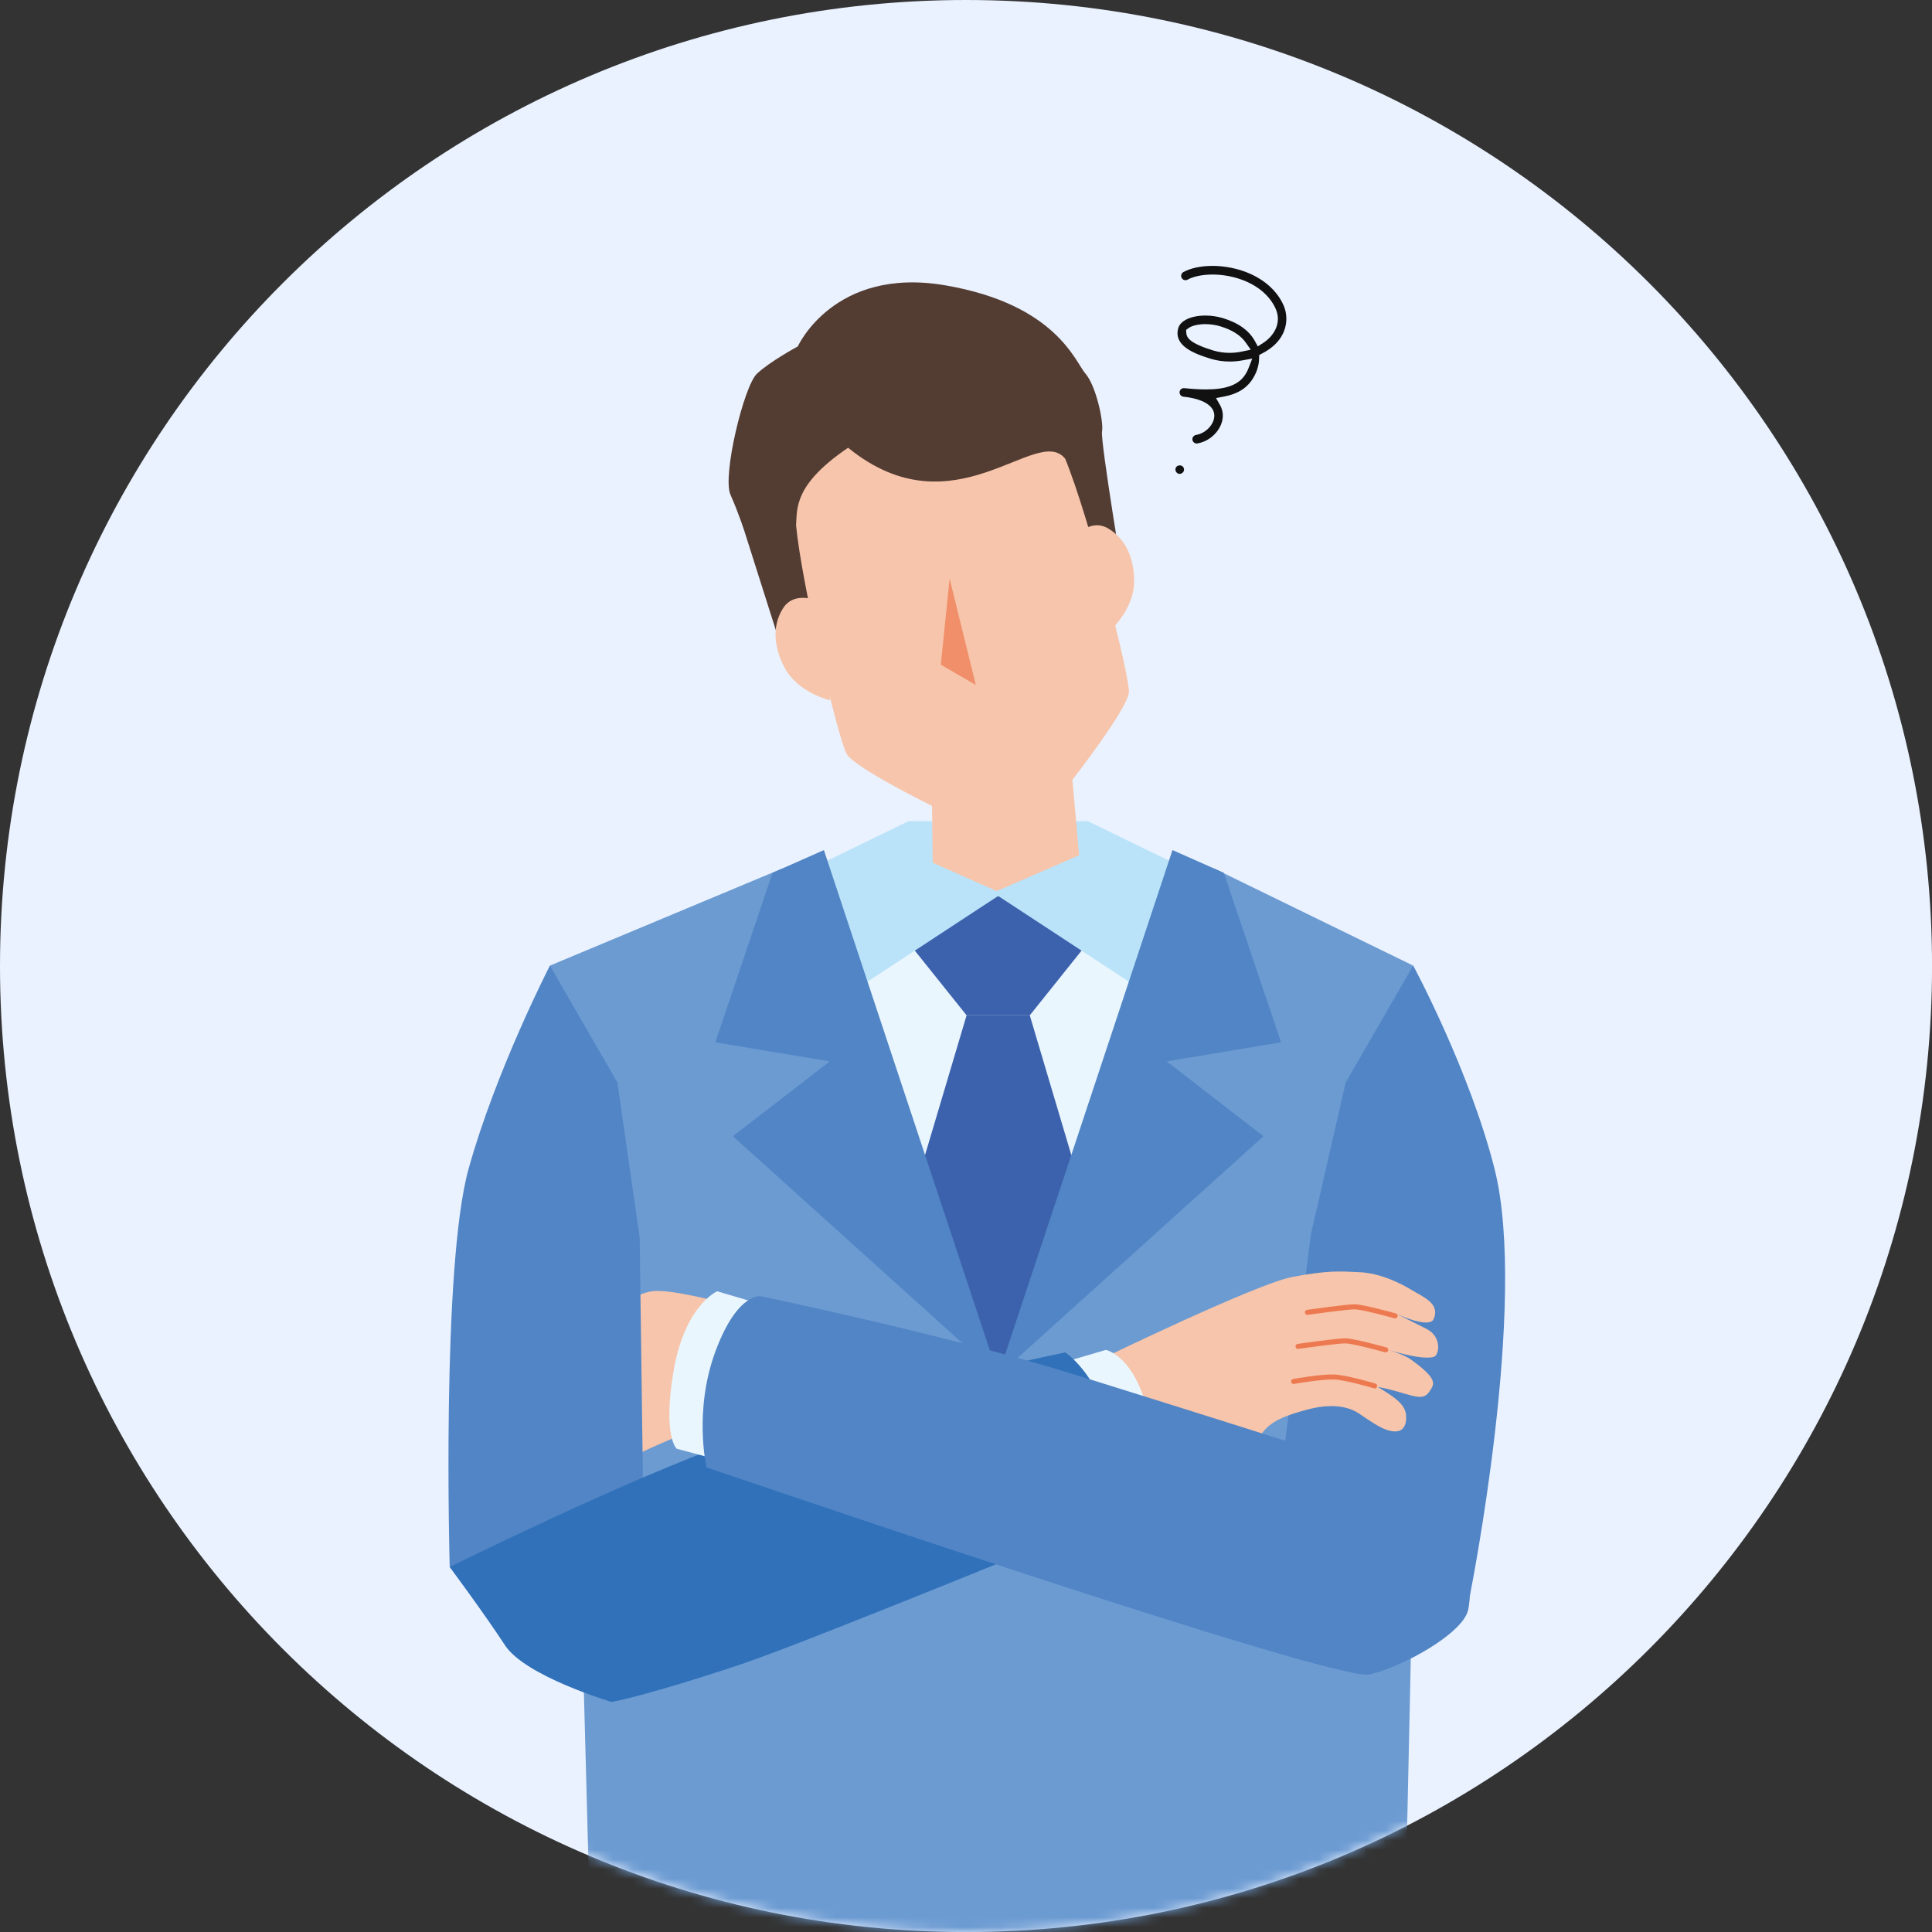
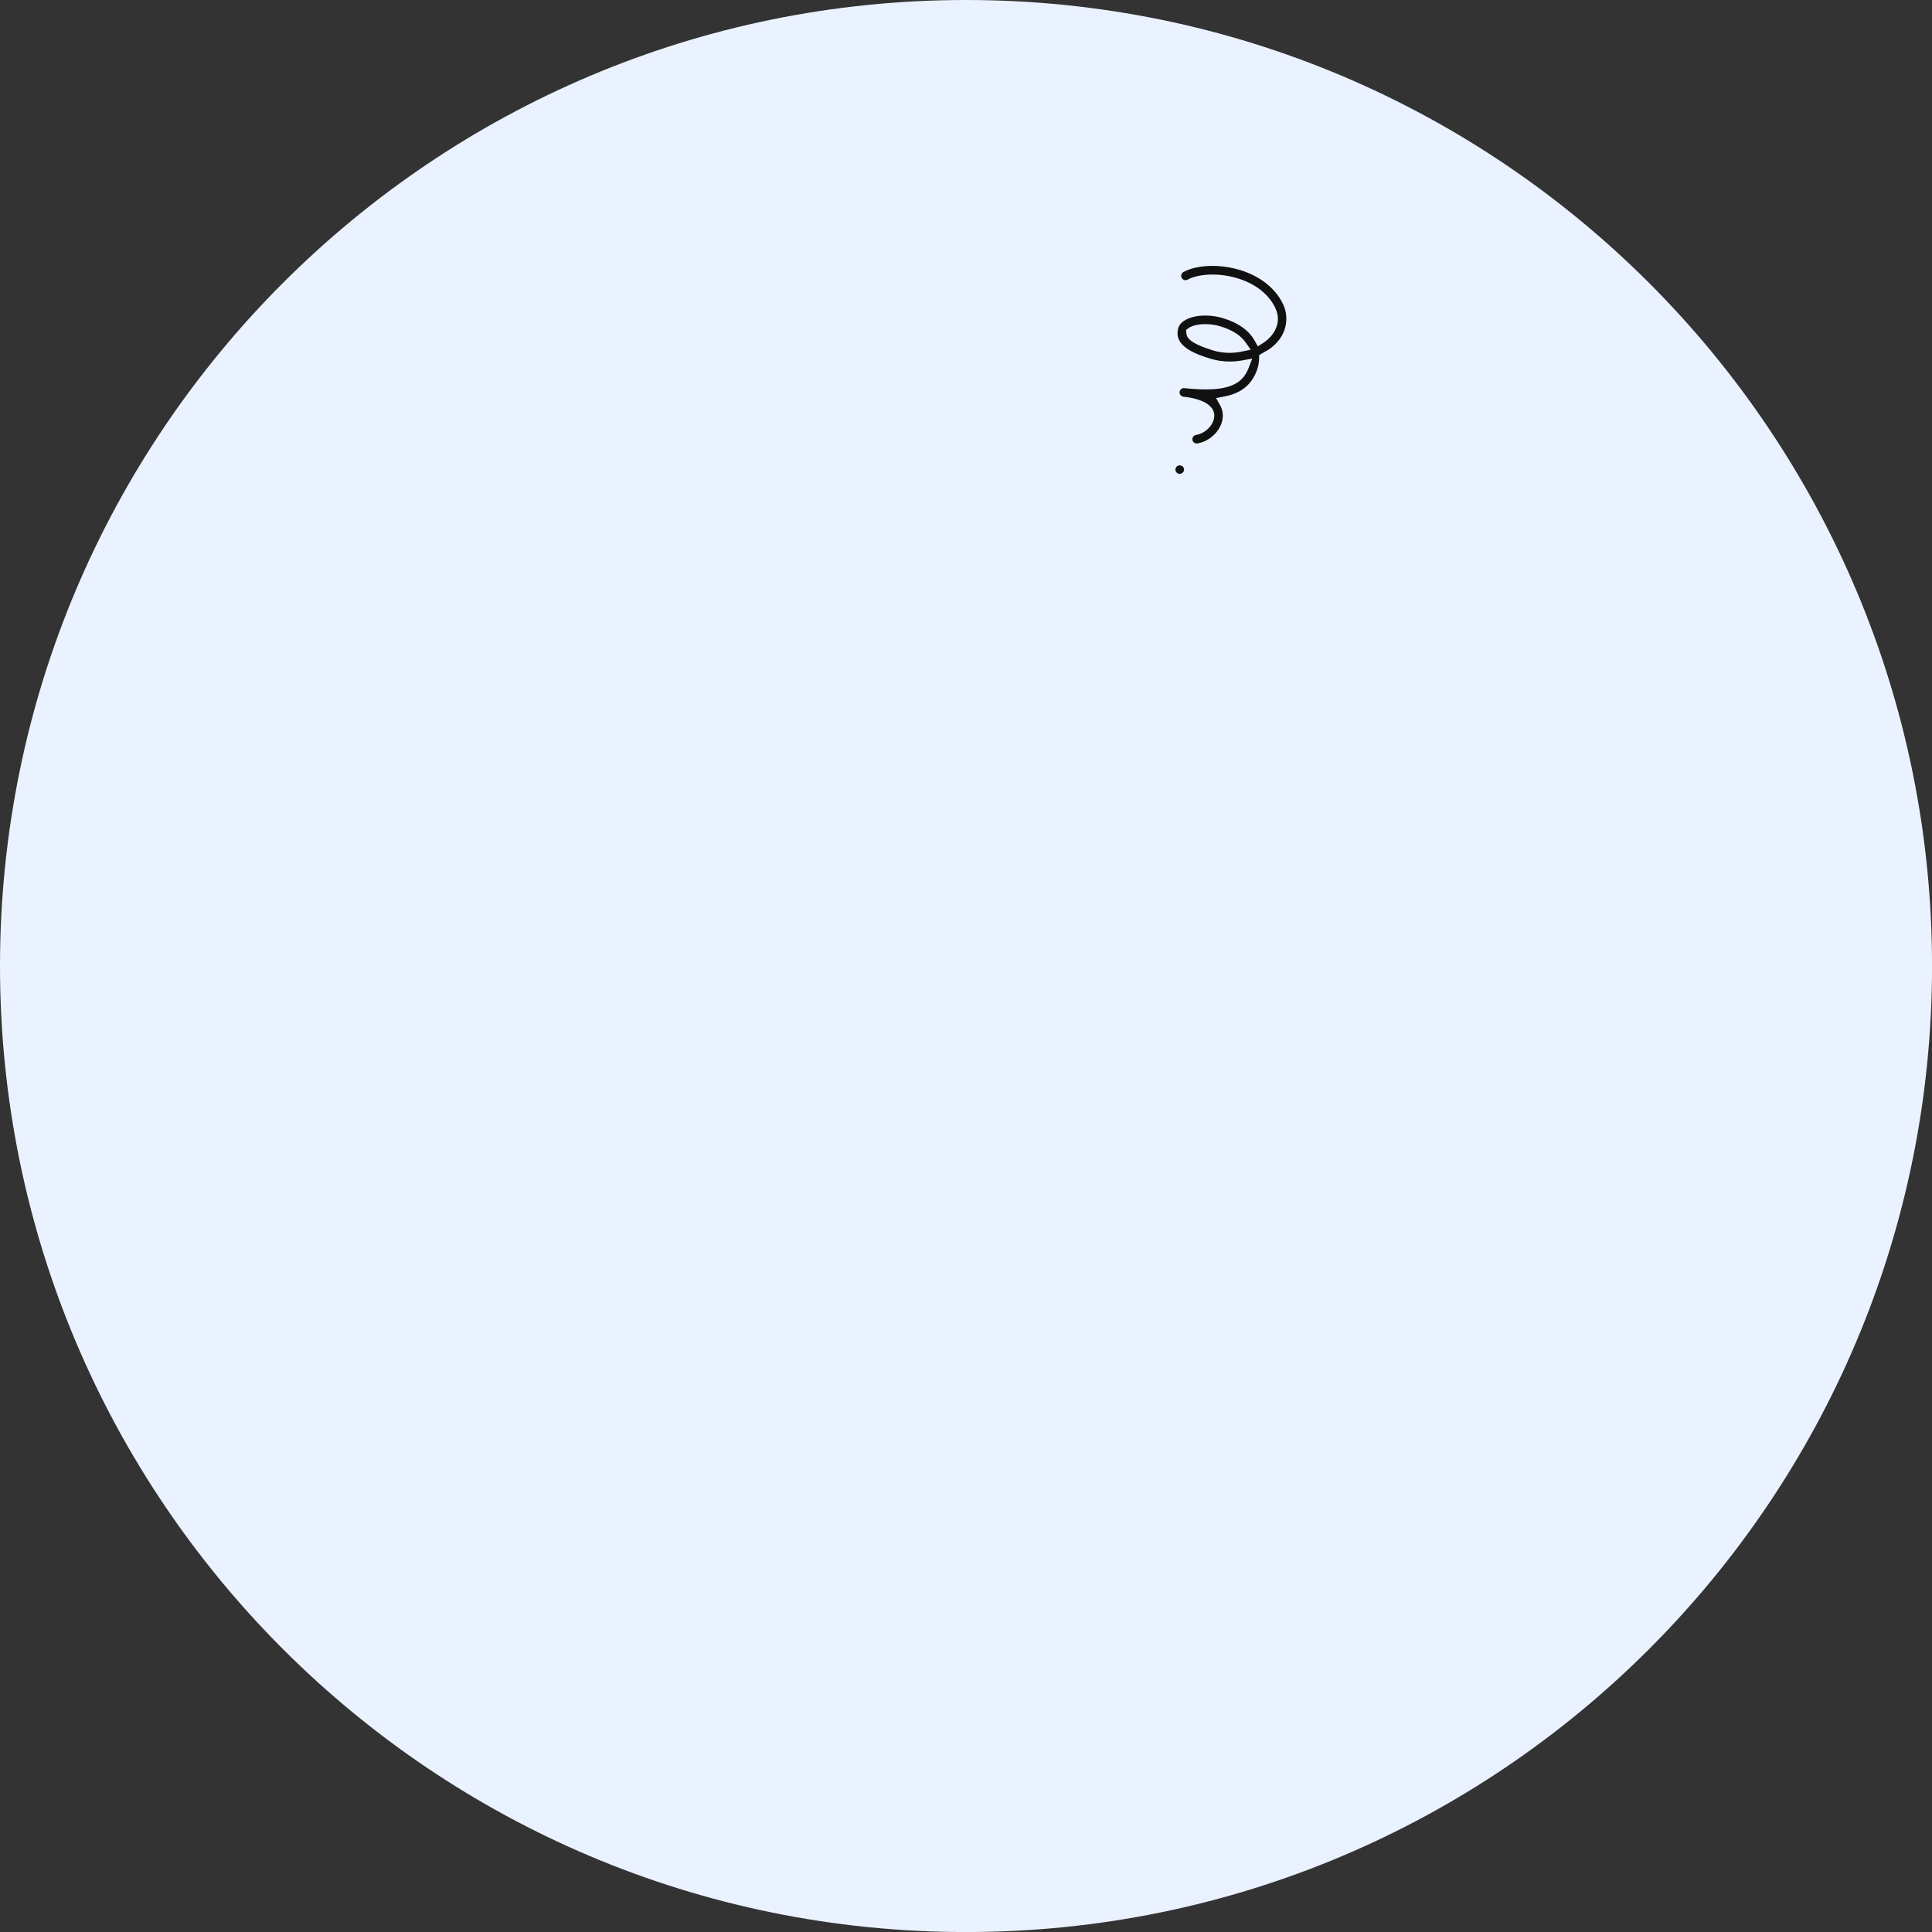
<svg xmlns="http://www.w3.org/2000/svg" width="200" height="200" viewBox="0 0 200 200" fill="none">
  <rect x="0" y="0" width="200" height="200" fill="#333333" stroke="none" />
  <g clip-path="url(#clip0_710_7868)">
    <path d="M100.002 200.004C155.232 200.004 200.004 155.232 200.004 100.002C200.004 44.773 155.232 0 100.002 0C44.773 0 0 44.773 0 100.002C0 155.232 44.773 200.004 100.002 200.004Z" fill="#EAF2FF" />
    <mask id="mask0_710_7868" style="mask-type:luminance" maskUnits="userSpaceOnUse" x="0" y="0" width="201" height="201">
-       <path d="M100.002 200.004C155.232 200.004 200.004 155.232 200.004 100.002C200.004 44.773 155.232 0 100.002 0C44.773 0 0 44.773 0 100.002C0 155.232 44.773 200.004 100.002 200.004Z" fill="white" />
-     </mask>
+       </mask>
    <g mask="url(#mask0_710_7868)">
-       <path d="M90.987 89.214L80.96 89.916L56.928 99.96L59.354 134.509L62.374 247.232L144.401 247.353L146.848 134.814L146.292 99.96L125.703 89.916L115.68 89.214L103.331 94.058L90.987 89.214Z" fill="#6C9BD2" />
      <path d="M118.867 100.077L103.331 92.749L87.795 100.077L103.331 142.381L118.867 100.077Z" fill="#EAF6FD" />
      <path d="M113.894 95.995L103.332 92.749L92.769 95.995L100.061 105.106H106.603L113.894 95.995Z" fill="#3D62AD" />
      <path d="M112.107 123.62L106.602 105.106H100.06L94.555 123.62L103.331 142.381L112.107 123.62Z" fill="#3D62AD" />
      <path d="M119.135 103.114L122.435 89.783L112.597 85.001H94.065L84.227 89.783L87.527 103.114L103.331 92.749L119.135 103.114Z" fill="#BAE3F9" />
      <path d="M103.331 142.381L85.289 88.001L79.972 90.356L74.049 107.9L85.895 109.874L75.868 117.621L103.331 142.381Z" fill="#5185C5" />
      <path d="M126.691 90.356L121.374 88.001L103.332 142.381L130.794 117.621L120.767 109.874L132.614 107.9L126.691 90.356Z" fill="#5185C5" />
      <path d="M82.588 35.862C82.588 35.862 79.701 37.418 78.354 38.69C77.007 39.962 74.753 49.269 75.618 51.214C76.484 53.159 77.091 55.079 77.091 55.079L81.772 69.829L116.505 61.283C116.505 61.283 113.894 45.684 114.082 44.659C114.271 43.63 113.426 39.878 112.38 38.698C111.33 37.519 109.381 31.512 97.852 29.537C86.323 27.563 82.588 35.862 82.588 35.862Z" fill="#533C32" />
      <path d="M84.776 62.249C84.776 62.249 82.258 61.057 81.044 62.99C79.831 64.918 80.2 67.219 81.229 69.135C82.63 71.741 85.943 72.502 85.943 72.502L84.776 62.249Z" fill="#F7C5AB" />
      <path d="M111.066 55.782C111.066 55.782 112.744 53.557 114.714 54.703C116.684 55.849 117.425 58.054 117.404 60.233C117.37 63.195 114.789 65.408 114.789 65.408L111.066 55.786V55.782Z" fill="#F7C5AB" />
      <path d="M110.251 47.466C107.302 43.856 98.76 55.284 87.796 46.349C82.186 50.156 82.525 52.611 82.408 54.377C82.956 60.304 86.813 76.819 87.687 78.108C88.7 79.601 96.484 83.428 96.484 83.428L96.551 89.306L103.177 92.247L111.711 88.536L111.017 80.726C111.017 80.726 116.656 73.489 116.861 71.695C117.032 70.18 112.715 53.427 110.26 47.466H110.251Z" fill="#F7C5AB" />
      <path d="M98.305 59.898L101.015 70.908L97.393 68.808L98.305 59.898Z" fill="#F08F69" />
      <path d="M70.883 148.393C70.883 148.393 68.992 149.125 66.428 150.329C63.642 151.639 62.324 152.116 62.324 152.116L64.679 135.17C64.679 135.17 65.646 133.932 67.532 133.668C69.419 133.404 74.92 134.889 74.92 134.889L70.887 148.388L70.883 148.393Z" fill="#F7C5AB" />
      <path d="M56.927 99.96L63.913 112.062L66.218 128.113L66.636 159.202L52.736 165.627L46.553 162.214C46.553 162.214 45.679 131.15 48.511 120.985C51.339 110.82 56.927 99.956 56.927 99.956V99.96Z" fill="#5185C5" />
      <path d="M146.292 99.96L139.306 112.062L135.7 127.799L131.822 159.026L146.852 166.752L152.169 165.129C152.169 165.129 158.23 134.889 154.712 120.989C152.123 110.761 146.296 99.96 146.296 99.96H146.292Z" fill="#5185C5" />
      <path d="M117.987 152.266C117.987 152.266 120.292 151.041 122.877 151.179C125.463 151.317 129.725 149.643 130.633 148.384C131.541 147.125 132.971 146.552 135.331 145.92C137.69 145.293 139.451 145.527 140.656 146.309C141.861 147.096 143.588 148.476 144.814 148.125C145.65 147.886 145.65 146.661 145.479 146.1C145.165 145.071 143.814 144.318 142.63 143.574C145.793 144.147 147.181 145.276 147.96 144.071C148.445 143.314 149.022 142.858 146.002 140.7C145.362 140.244 143.814 139.759 143.814 139.759C143.814 139.759 147.278 140.867 148.462 140.449C148.972 140.269 149.29 138.42 147.721 137.592C147.181 137.307 144.567 136.015 144.567 136.015C144.567 136.015 147.98 137.621 148.428 136.521C149.076 134.915 147.353 134.287 146.069 133.501C145.153 132.94 142.977 131.802 140.777 131.698C138.577 131.593 137.46 131.497 133.758 132.196C130.056 132.894 113.988 140.696 113.988 140.696L117.987 152.262V152.266Z" fill="#F7C5AB" />
      <path d="M142.305 143.733C142.28 143.733 142.255 143.733 142.23 143.72C142.2 143.712 139.36 142.858 138.097 142.804C136.837 142.758 133.989 143.256 133.959 143.264C133.826 143.289 133.683 143.197 133.658 143.055C133.633 142.913 133.729 142.779 133.867 142.754C133.985 142.733 136.787 142.235 138.118 142.289C139.444 142.344 142.259 143.189 142.38 143.226C142.518 143.268 142.593 143.411 142.552 143.549C142.518 143.662 142.414 143.733 142.305 143.733Z" fill="#ED7950" />
      <path d="M143.451 140.001C143.43 140.001 143.405 140.001 143.38 139.993C142.455 139.734 139.916 139.064 139.259 139.064C138.448 139.064 134.445 139.629 134.407 139.633C134.256 139.654 134.135 139.554 134.114 139.411C134.093 139.269 134.194 139.14 134.336 139.119C134.503 139.093 138.414 138.541 139.264 138.541C140.113 138.541 143.388 139.449 143.526 139.487C143.664 139.524 143.744 139.667 143.706 139.805C143.673 139.918 143.568 139.993 143.455 139.993L143.451 140.001Z" fill="#ED7950" />
      <path d="M144.422 136.479C144.401 136.479 144.376 136.479 144.35 136.471C143.426 136.211 140.887 135.542 140.23 135.542C139.419 135.542 135.415 136.107 135.378 136.111C135.223 136.132 135.106 136.031 135.085 135.889C135.064 135.747 135.164 135.617 135.306 135.596C135.474 135.571 139.385 135.019 140.234 135.019C141.083 135.019 144.355 135.927 144.497 135.965C144.635 136.002 144.714 136.144 144.677 136.282C144.643 136.395 144.539 136.471 144.426 136.471L144.422 136.479Z" fill="#ED7950" />
      <path d="M108.4 141.524L114.478 139.742C114.478 139.742 117.097 140.215 118.62 145.347C120.142 150.48 119.406 154.149 119.406 154.149L113.993 156.035L108.405 141.52L108.4 141.524Z" fill="#EAF6FD" />
      <path d="M63.319 176.19C63.319 176.19 54.375 173.533 52.279 170.321C50.184 167.108 46.553 162.218 46.553 162.218C46.553 162.218 65.255 152.952 75.981 149.225C91.576 143.804 110.274 140.001 110.274 140.001C110.274 140.001 112.793 141.608 114.47 146.079C116.148 150.551 115.775 156.767 115.775 156.767C115.775 156.767 83.833 169.894 76.793 172.257C67.013 175.541 63.319 176.185 63.319 176.185V176.19Z" fill="#3071B9" />
      <path d="M80.106 135.4L74.237 133.672C74.237 133.672 70.882 135.14 69.732 141.9C68.577 148.66 70.046 149.97 70.046 149.97L76.124 151.593L80.106 135.404V135.4Z" fill="#EAF6FD" />
      <path d="M78.818 134.191C78.818 134.191 76.383 133.668 74.078 139.851C71.773 146.033 73.137 151.902 73.137 151.902C73.137 151.902 138.214 174.177 141.778 173.341C145.342 172.504 151.328 169.112 151.956 166.757C152.583 164.397 151.956 155.178 151.956 155.178C151.956 155.178 132.855 149.02 111.266 142.302C98.16 138.219 78.818 134.199 78.818 134.199V134.191Z" fill="#5185C5" />
    </g>
-     <path d="M123.88 45.91C123.662 45.91 123.478 45.751 123.44 45.538C123.42 45.42 123.449 45.303 123.52 45.207C123.591 45.111 123.691 45.048 123.809 45.027C124.842 44.856 125.729 43.902 125.704 42.986C125.674 41.982 124.511 41.279 122.508 41.066C122.265 41.041 122.085 40.819 122.11 40.576C122.135 40.35 122.324 40.179 122.554 40.179C122.57 40.179 122.587 40.179 122.6 40.179C123.445 40.271 124.173 40.313 124.825 40.313C126.858 40.313 128.126 39.87 128.812 38.916C128.992 38.665 129.138 38.397 129.242 38.125L129.632 37.121L128.569 37.314C128.151 37.389 127.724 37.426 127.297 37.426C126.62 37.426 125.955 37.33 125.327 37.138C123.411 36.556 121.512 35.728 121.964 34.001C122.027 33.758 122.211 33.407 122.721 33.118C123.24 32.825 123.972 32.666 124.787 32.666C125.381 32.666 125.984 32.754 126.54 32.917C128.163 33.398 129.293 34.197 129.895 35.289L130.209 35.858L130.836 35.452C131.828 34.783 132.735 33.461 132.045 31.938C131.418 30.554 130.1 29.47 128.335 28.88C127.431 28.579 126.457 28.42 125.515 28.42C124.495 28.42 123.553 28.613 122.934 28.951C122.867 28.989 122.796 29.006 122.721 29.006C122.558 29.006 122.407 28.918 122.328 28.772C122.211 28.554 122.29 28.286 122.503 28.165C123.261 27.751 124.327 27.525 125.507 27.525C126.549 27.525 127.624 27.701 128.615 28.031C130.619 28.701 132.125 29.955 132.857 31.566C133.476 32.934 133.246 34.896 131.33 36.188C131.117 36.335 130.891 36.469 130.665 36.586L130.351 36.753L130.343 37.109C130.326 37.912 130.046 38.719 129.531 39.434C128.925 40.279 128.004 40.806 126.716 41.049L125.883 41.208L126.302 41.944C126.523 42.337 126.582 42.714 126.586 42.961C126.624 44.316 125.415 45.663 123.947 45.906C123.922 45.906 123.896 45.91 123.871 45.91H123.88ZM124.804 33.553C124.081 33.553 123.394 33.708 123.06 33.95L122.78 34.151L122.809 34.494C122.846 34.971 123.21 35.557 125.591 36.28C126.134 36.444 126.703 36.527 127.281 36.527C127.711 36.527 128.151 36.481 128.582 36.389L129.477 36.201L128.95 35.452C128.427 34.703 127.532 34.139 126.289 33.77C125.808 33.628 125.31 33.557 124.804 33.557V33.553Z" fill="#111111" />
+     <path d="M123.88 45.91C123.662 45.91 123.478 45.751 123.44 45.538C123.42 45.42 123.449 45.303 123.52 45.207C123.591 45.111 123.691 45.048 123.809 45.027C124.842 44.856 125.729 43.902 125.704 42.986C125.674 41.982 124.511 41.279 122.508 41.066C122.265 41.041 122.085 40.819 122.11 40.576C122.135 40.35 122.324 40.179 122.554 40.179C122.57 40.179 122.587 40.179 122.6 40.179C123.445 40.271 124.173 40.313 124.825 40.313C126.858 40.313 128.126 39.87 128.812 38.916C128.992 38.665 129.138 38.397 129.242 38.125L129.632 37.121L128.569 37.314C128.151 37.389 127.724 37.426 127.297 37.426C126.62 37.426 125.955 37.33 125.327 37.138C123.411 36.556 121.512 35.728 121.964 34.001C122.027 33.758 122.211 33.407 122.721 33.118C123.24 32.825 123.972 32.666 124.787 32.666C125.381 32.666 125.984 32.754 126.54 32.917C128.163 33.398 129.293 34.197 129.895 35.289L130.209 35.858L130.836 35.452C131.828 34.783 132.735 33.461 132.045 31.938C131.418 30.554 130.1 29.47 128.335 28.88C127.431 28.579 126.457 28.42 125.515 28.42C124.495 28.42 123.553 28.613 122.934 28.951C122.867 28.989 122.796 29.006 122.721 29.006C122.558 29.006 122.407 28.918 122.328 28.772C122.211 28.554 122.29 28.286 122.503 28.165C123.261 27.751 124.327 27.525 125.507 27.525C126.549 27.525 127.624 27.701 128.615 28.031C130.619 28.701 132.125 29.955 132.857 31.566C133.476 32.934 133.246 34.896 131.33 36.188L130.351 36.753L130.343 37.109C130.326 37.912 130.046 38.719 129.531 39.434C128.925 40.279 128.004 40.806 126.716 41.049L125.883 41.208L126.302 41.944C126.523 42.337 126.582 42.714 126.586 42.961C126.624 44.316 125.415 45.663 123.947 45.906C123.922 45.906 123.896 45.91 123.871 45.91H123.88ZM124.804 33.553C124.081 33.553 123.394 33.708 123.06 33.95L122.78 34.151L122.809 34.494C122.846 34.971 123.21 35.557 125.591 36.28C126.134 36.444 126.703 36.527 127.281 36.527C127.711 36.527 128.151 36.481 128.582 36.389L129.477 36.201L128.95 35.452C128.427 34.703 127.532 34.139 126.289 33.77C125.808 33.628 125.31 33.557 124.804 33.557V33.553Z" fill="#111111" />
    <path d="M122.127 49.06C122.014 49.06 121.897 49.01 121.814 48.926C121.73 48.842 121.68 48.729 121.68 48.612C121.68 48.495 121.726 48.378 121.805 48.298C121.88 48.223 121.998 48.177 122.123 48.177C122.249 48.177 122.366 48.219 122.437 48.29C122.52 48.374 122.571 48.487 122.571 48.608C122.571 48.729 122.525 48.838 122.445 48.913C122.357 49.001 122.24 49.051 122.127 49.051V49.06Z" fill="#111111" />
  </g>
  <defs>
    <clipPath id="clip0_710_7868">
      <rect width="200" height="200" fill="white" />
    </clipPath>
  </defs>
</svg>